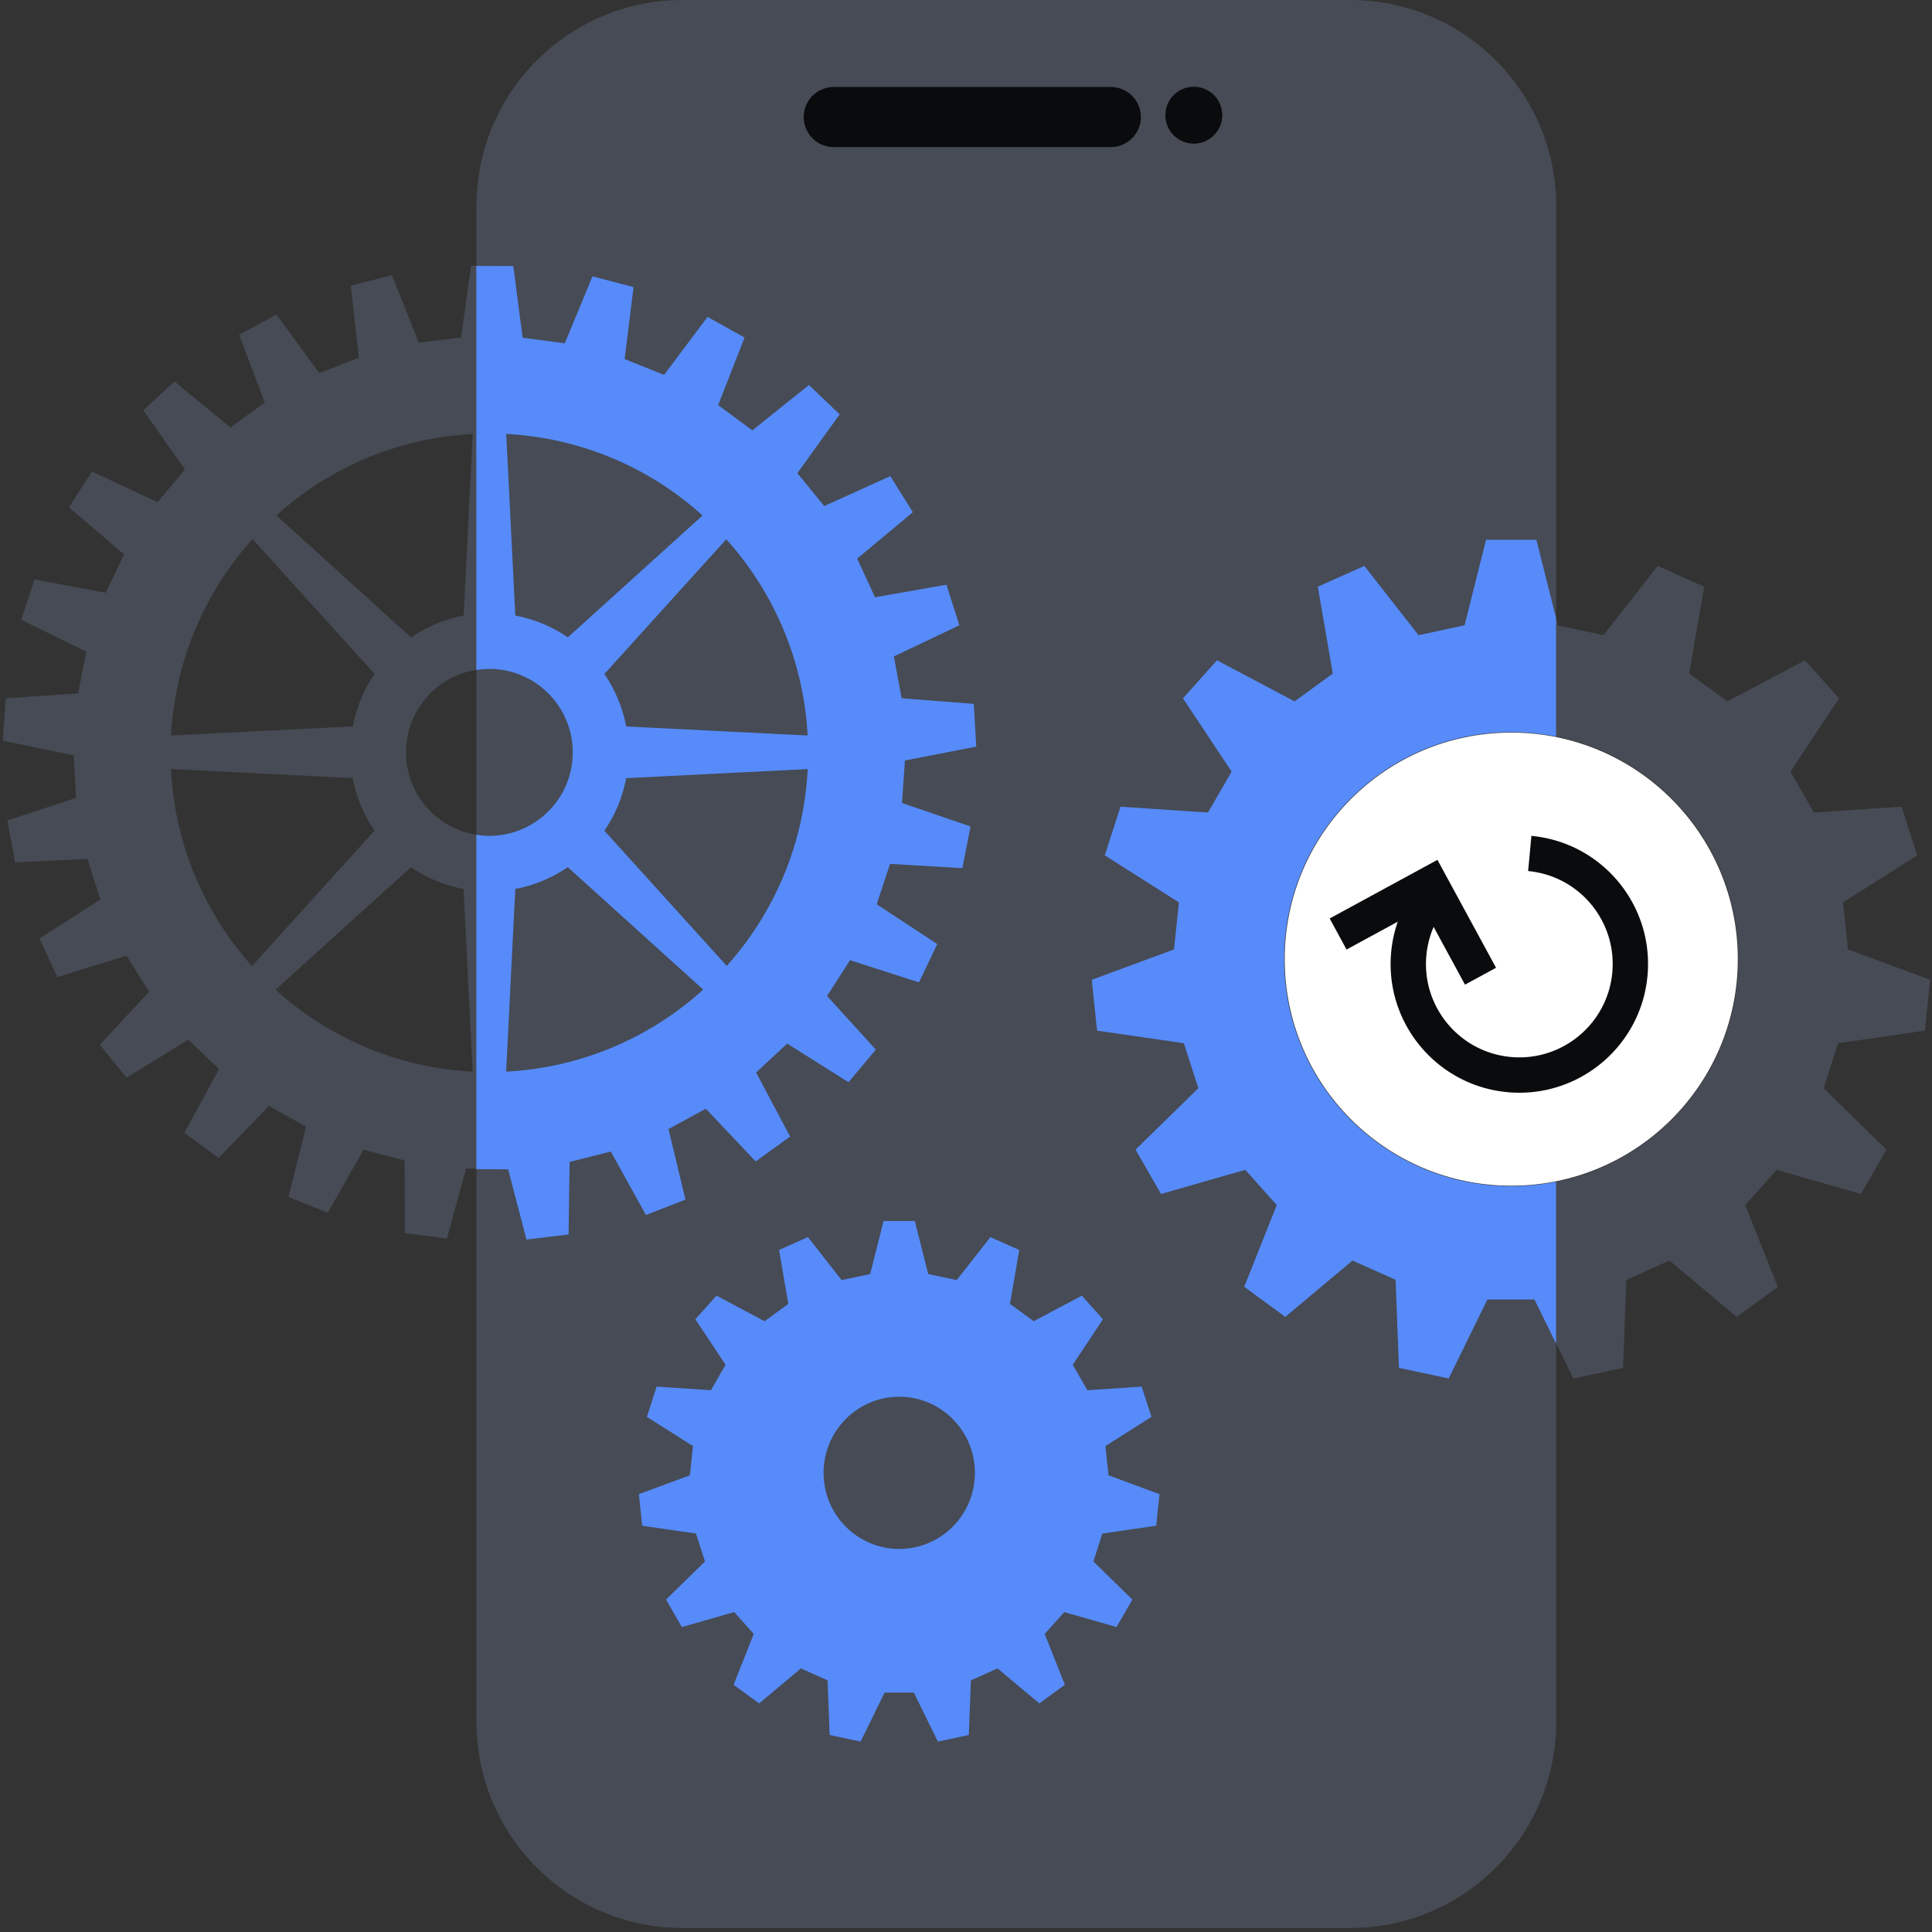
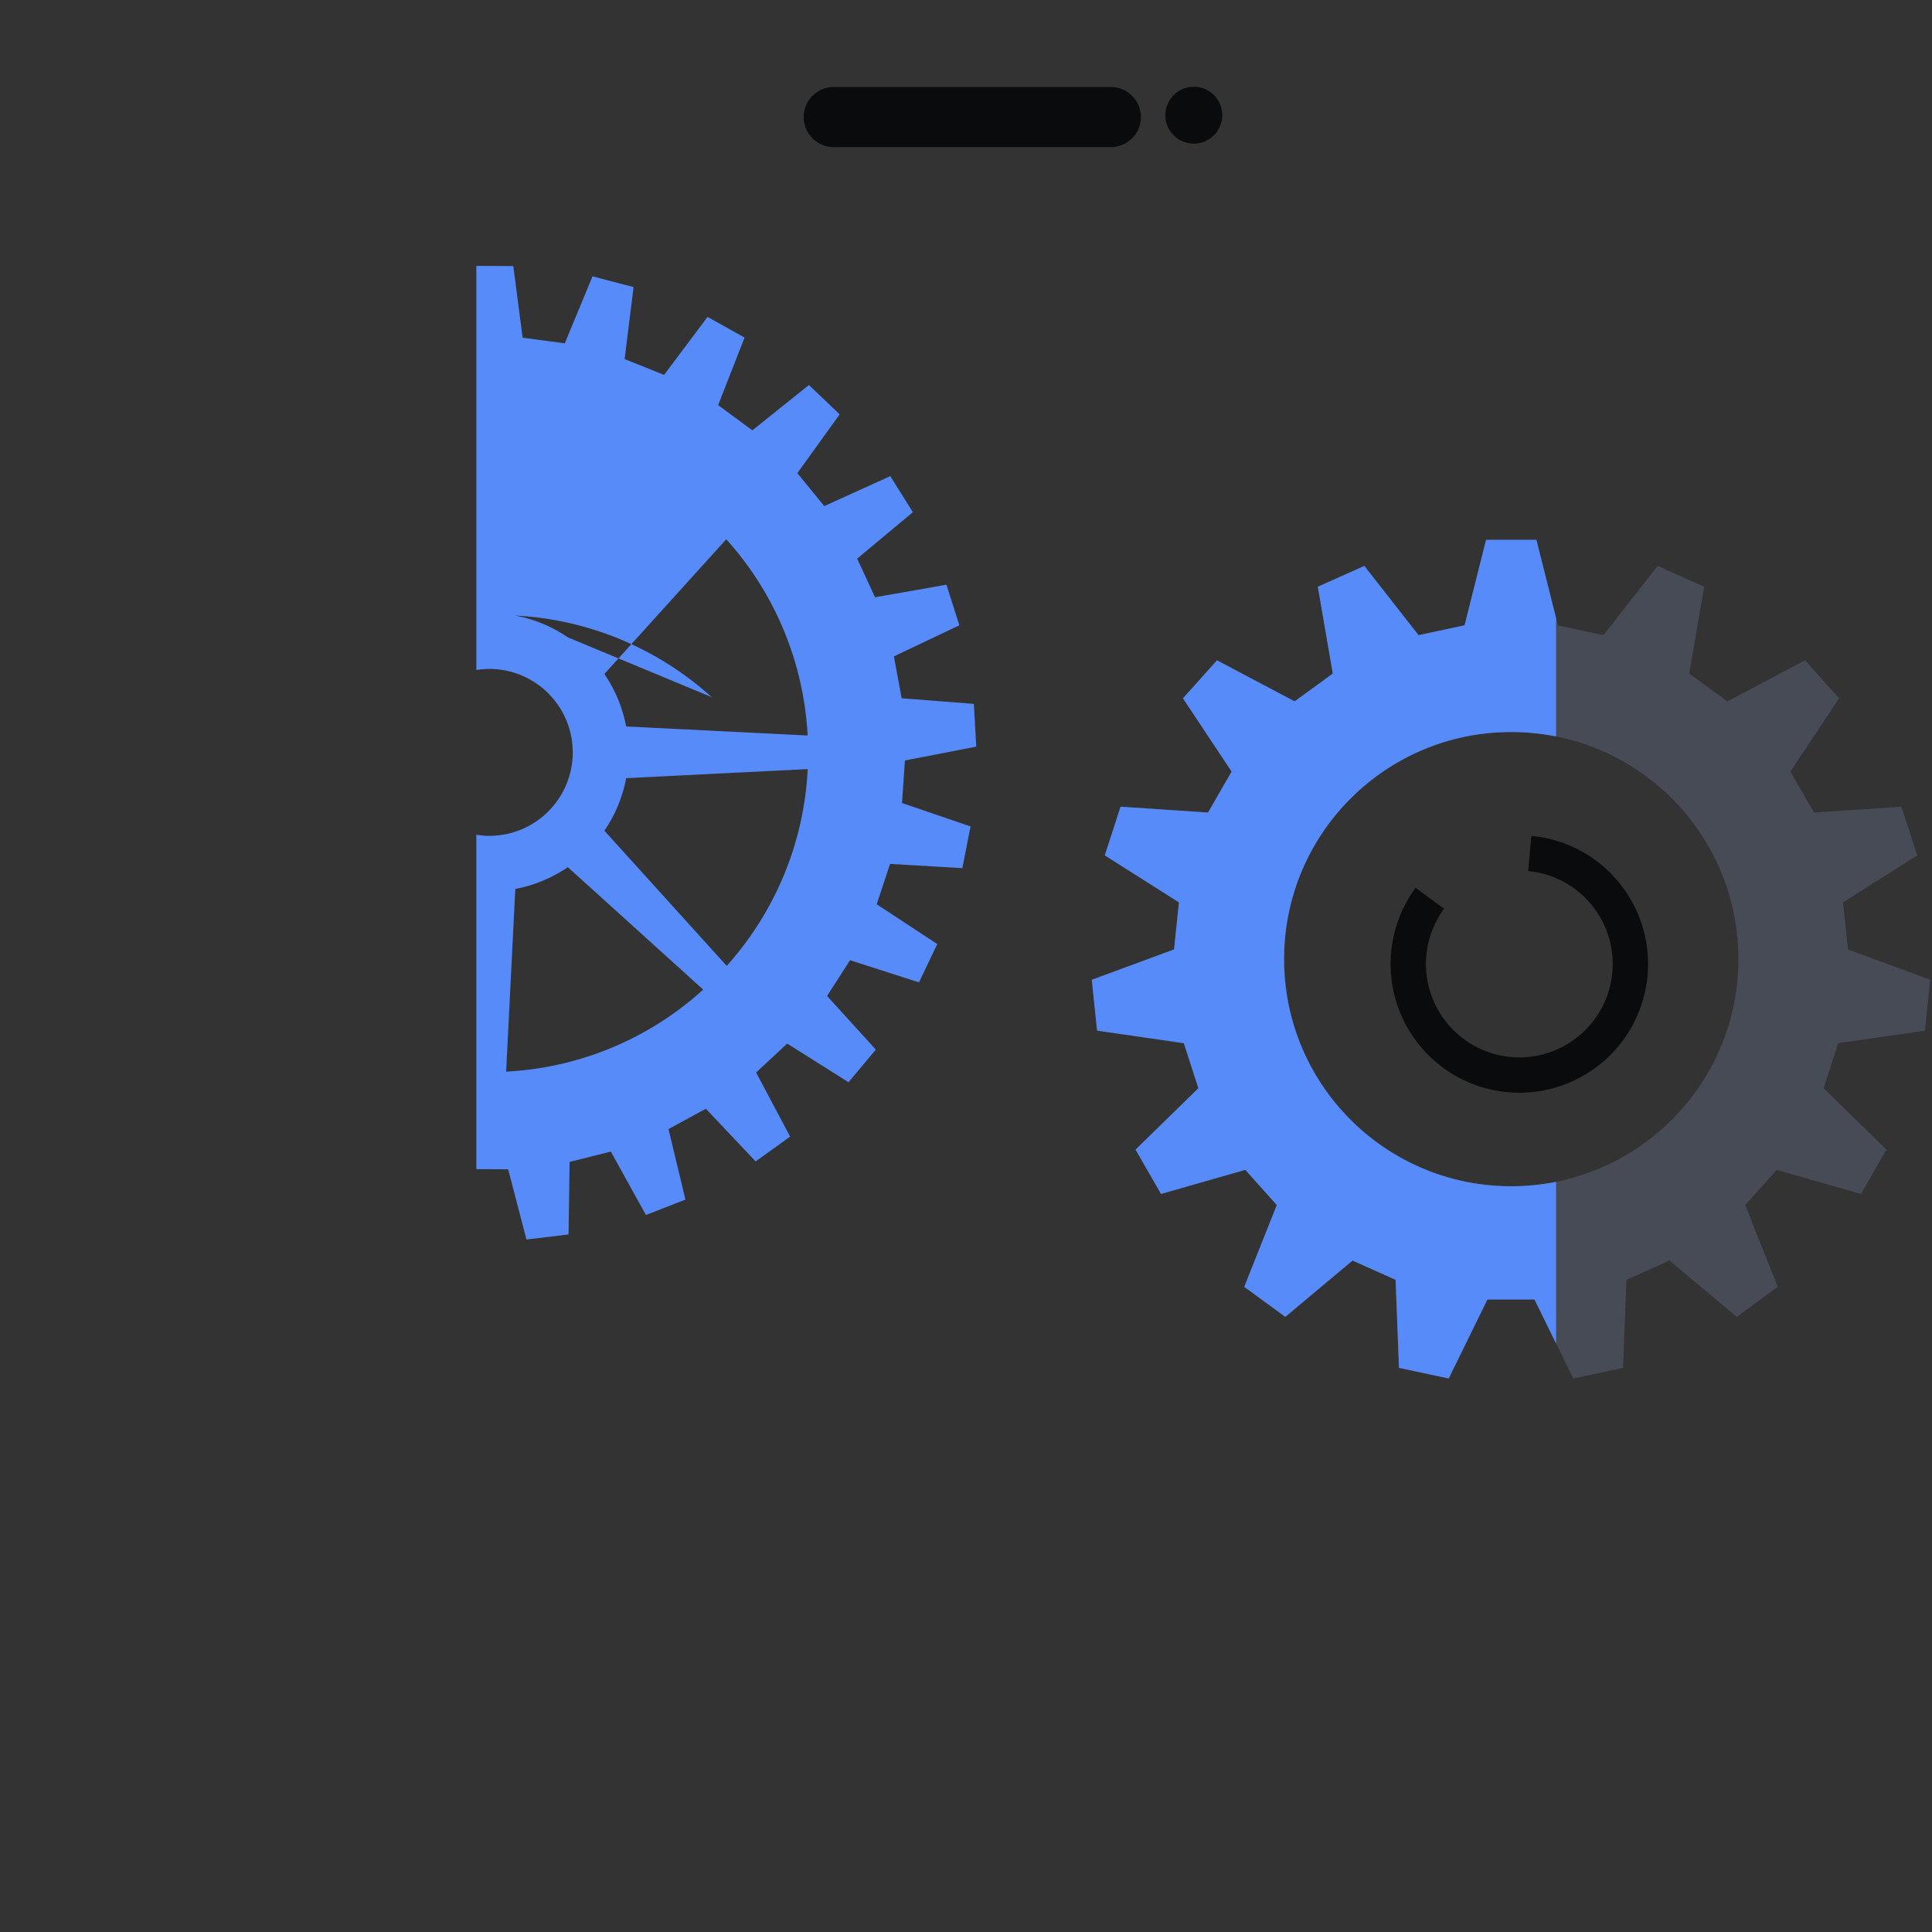
<svg xmlns="http://www.w3.org/2000/svg" fill="none" viewBox="0 0 241 241">
  <rect x="0" y="0" width="241" height="241" fill="#333333" stroke="none" />
-   <path fill="#464B55" d="M168.41 0H85.148c-14.2 0-25.713 11.514-25.713 25.713v189.08c0 14.199 11.514 25.713 25.713 25.713h83.262c14.199 0 25.713-11.514 25.713-25.713V25.713C194.123 11.513 182.609 0 168.41 0" />
-   <path fill="#FFFFFF" d="M188.519 147.905c15.612 0 28.258-12.646 28.258-28.258s-12.646-28.258-28.258-28.258c-15.613 0-28.259 12.646-28.259 28.258s12.646 28.258 28.259 28.258" />
  <path fill="#464B55" fill-rule="evenodd" d="m194.343 78.001-2.676-10.662h-6.283l-2.675 10.662-5.742 1.233-6.764-8.638-5.802 2.595 1.864 10.832-4.76 3.468-9.68-5.12-4.249 4.739 6.073 9.139-2.946 5.11-10.913-.731-1.964 6.072 9.249 5.862-.611 5.872-10.261 3.788.661 6.343 10.822 1.564 1.814 5.621-7.836 7.656 3.177 5.531 10.511-3.006 3.928 4.389-4.058 10.201 5.121 3.748 8.387-7.024 5.371 2.404.421 10.983 6.203 1.323 4.83-9.85h5.872l4.83 9.85 6.202-1.323.421-10.983 5.371-2.404 8.388 7.024 5.12-3.748-4.058-10.201 3.928-4.389 10.512 3.006 3.176-5.531-7.836-7.656 1.814-5.621 10.822-1.564.661-6.343-10.261-3.788-.611-5.872 9.249-5.862-1.964-6.072-10.912.731-2.946-5.11 6.072-9.14-4.249-4.739-9.68 5.12-4.76-3.466 1.864-10.833-5.802-2.595-6.764 8.638L194.273 78zm22.506 41.636c0 15.652-12.676 28.328-28.328 28.328-15.653 0-28.329-12.676-28.329-28.328s12.676-28.329 28.329-28.329c15.652 0 28.328 12.677 28.328 28.329" clip-rule="evenodd" />
  <path fill="#578BFA" fill-rule="evenodd" d="M194.107 167.526v-20.102a28.7 28.7 0 0 1-5.602.551c-15.652 0-28.328-12.676-28.328-28.328s12.676-28.329 28.328-28.329c1.914 0 3.788.19 5.602.552V77.1l-2.455-9.76h-6.283L182.693 78l-5.742 1.233-6.764-8.638-5.802 2.595 1.864 10.832-4.76 3.468-9.68-5.12-4.248 4.739 6.072 9.139-2.946 5.11-10.912-.731-1.965 6.072 9.25 5.862-.612 5.872-10.261 3.788.662 6.343 10.822 1.564 1.814 5.621-7.837 7.656 3.177 5.531 10.512-3.006 3.928 4.389-4.059 10.201 5.121 3.748 8.387-7.024 5.371 2.404.421 10.983 6.203 1.323 4.83-9.85h5.872l2.656 5.421z" clip-rule="evenodd" />
  <path fill="#0A0B0D" d="M138.505 10.853h-34.441a3.748 3.748 0 1 0 0 7.495h34.441a3.748 3.748 0 1 0 0-7.495m10.412 7.064a3.547 3.547 0 1 0 .001-7.095 3.547 3.547 0 0 0-.001 7.095" />
-   <path fill="#578BFA" fill-rule="evenodd" d="m115.79 158.928-1.673-6.614h-3.898l-1.674 6.614-3.567.751-4.199-5.361-3.597 1.604 1.152 6.723-2.956 2.165-6.002-3.187-2.636 2.946 3.768 5.672-1.824 3.177-6.774-.451-1.212 3.778 5.742 3.637-.381 3.648-6.363 2.354.41 3.939 6.714.972 1.123 3.487-4.86 4.75 1.974 3.427 6.533-1.864 2.435 2.725-2.515 6.343 3.187 2.325 5.21-4.369 3.327 1.493.261 6.814 3.858.822 2.996-6.113h3.647l2.997 6.113 3.858-.822.26-6.814 3.327-1.493 5.211 4.369 3.186-2.325-2.515-6.343 2.435-2.725 6.524 1.864 1.974-3.427-4.86-4.75 1.122-3.487 6.714-.972.411-3.939-6.364-2.354-.38-3.648 5.742-3.637-1.223-3.778-6.774.451-1.824-3.177 3.768-5.672-2.635-2.946-6.003 3.187-2.956-2.165 1.152-6.723-3.597-1.604-4.199 5.361-3.567-.751zm5.822 24.801c0 5.241-4.229 9.49-9.439 9.49-5.211 0-9.44-4.249-9.44-9.49s4.229-9.5 9.44-9.5 9.439 4.259 9.439 9.5" clip-rule="evenodd" />
-   <path fill="#464B55" fill-rule="evenodd" d="m58.763 33.148 5.28.02 1.163 8.939 5.26.701 3.458-8.357 5.12 1.343-1.112 8.978 4.92 1.974 5.422-7.234 4.62 2.575-3.298 8.427 4.27 3.147 7.054-5.652 3.838 3.658-5.281 7.335 3.357 4.108 8.237-3.737 2.815 4.499-6.944 5.792 2.225 4.82 8.908-1.563 1.613 5.06-8.166 3.878.962 5.22 9.008.702.301 5.301-8.869 1.724-.36 5.301 8.547 2.926-1.022 5.2-9.018-.531-1.664 5.041 7.556 4.96-2.285 4.78-8.598-2.766-2.866 4.459 6.083 6.694-3.407 4.068-7.646-4.82-3.878 3.608 4.239 7.996-4.299 3.097-6.213-6.574-4.66 2.535 2.115 8.799-4.93 1.924-4.38-7.917-5.14 1.293-.13 9.049-5.25.631-2.286-8.758-5.3-.02-2.386 8.728-5.24-.702-.03-9.048-5.12-1.343-4.47 7.866-4.91-1.974 2.214-8.768-4.64-2.585-6.282 6.493-4.269-3.146 4.329-7.947-3.838-3.657-7.696 4.729-3.347-4.098 6.153-6.614-2.816-4.499-8.638 2.665-2.224-4.809 7.605-4.871-1.613-5.06-9.029.431-.962-5.221 8.578-2.826-.3-5.3L.352 92.39l.371-5.29 9.019-.601 1.022-5.211-8.117-3.978 1.663-5.03 8.879 1.663 2.284-4.79L8.6 63.28l2.876-4.46 8.187 3.818 3.407-4.068-5.19-7.395 3.877-3.598 6.975 5.742 4.299-3.096-3.197-8.458 4.66-2.525 5.33 7.305 4.93-1.924-1.001-8.988 5.14-1.293 3.347 8.397 5.271-.631zM31.436 120.5a39.68 39.68 0 0 1-10.11-24.571l22.676 1.132a17.3 17.3 0 0 0 2.716 6.554L31.446 120.49zm12.566-29.882L21.336 91.75a39.68 39.68 0 0 1 10.17-24.5l15.222 16.815a17.3 17.3 0 0 0-2.716 6.543zm-9.62 32.848c6.574 5.952 15.142 9.73 24.581 10.211l-1.142-22.787a17.3 17.3 0 0 1-6.554-2.716l-16.894 15.282zm16.895-43.96L34.463 64.292c6.563-5.913 15.1-9.67 24.51-10.151l-1.132 22.657a17.3 17.3 0 0 0-6.554 2.715zm13.007-2.716c2.395.45 4.61 1.392 6.554 2.715l16.804-15.201a39.63 39.63 0 0 0-24.49-10.171l1.132 22.646zm11.113 7.275a17.3 17.3 0 0 1 2.716 6.543l22.646 1.132a39.64 39.64 0 0 0-10.15-24.48L75.406 84.064zm0 19.56a17.3 17.3 0 0 0 2.716-6.554l22.646-1.132c-.471 9.419-4.208 17.967-10.1 24.551zm-4.56 4.549 16.885 15.272c-6.563 5.952-15.13 9.74-24.57 10.231l1.142-22.787a17.3 17.3 0 0 0 6.554-2.716zm.632-14.33c0 5.752-4.66 10.412-10.411 10.412-5.752 0-10.412-4.66-10.412-10.411 0-5.752 4.66-10.412 10.411-10.412 5.752 0 10.412 4.66 10.412 10.412" clip-rule="evenodd" />
-   <path fill="#578BFA" fill-rule="evenodd" d="m121.778 93.102-.301-5.301-9.008-.702-.962-5.22L119.674 78l-1.614-5.06-8.908 1.563-2.225-4.82 6.945-5.792-2.816-4.499-8.237 3.738-3.357-4.109 5.281-7.335-3.838-3.657-7.055 5.651-4.268-3.146 3.296-8.428-4.62-2.575-5.42 7.235-4.92-1.974 1.112-8.979-5.12-1.342-3.458 8.357-5.26-.702-1.163-8.938-4.61-.02v50.414a11 11 0 0 1 1.614-.14c5.752 0 10.411 4.66 10.411 10.411 0 5.752-4.66 10.412-10.411 10.412-.551 0-1.093-.06-1.614-.141v41.716l3.969.02 2.284 8.759 5.251-.632.13-9.048 5.141-1.293 4.38 7.916 4.93-1.924-2.115-8.798 4.66-2.535 6.212 6.573 4.3-3.096-4.24-7.996 3.878-3.608 7.646 4.82 3.407-4.068-6.082-6.694 2.866-4.459 8.597 2.765 2.285-4.78-7.556-4.96 1.664-5.04 9.018.531 1.023-5.201-8.548-2.926.361-5.3 8.868-1.724zM70.833 79.504a17.2 17.2 0 0 0-6.553-2.716l-1.133-22.657a39.52 39.52 0 0 1 24.49 10.171zm-7.696 54.171 1.142-22.787a17.35 17.35 0 0 0 6.554-2.715l16.885 15.271a39.55 39.55 0 0 1-24.57 10.231zm27.517-13.187-15.262-16.865a17.3 17.3 0 0 0 2.716-6.553l22.647-1.132c-.471 9.419-4.209 17.967-10.101 24.55M78.108 90.617a17.3 17.3 0 0 0-2.716-6.544l15.202-16.805a39.66 39.66 0 0 1 10.151 24.48l-22.647-1.132z" clip-rule="evenodd" />
+   <path fill="#578BFA" fill-rule="evenodd" d="m121.778 93.102-.301-5.301-9.008-.702-.962-5.22L119.674 78l-1.614-5.06-8.908 1.563-2.225-4.82 6.945-5.792-2.816-4.499-8.237 3.738-3.357-4.109 5.281-7.335-3.838-3.657-7.055 5.651-4.268-3.146 3.296-8.428-4.62-2.575-5.42 7.235-4.92-1.974 1.112-8.979-5.12-1.342-3.458 8.357-5.26-.702-1.163-8.938-4.61-.02v50.414a11 11 0 0 1 1.614-.14c5.752 0 10.411 4.66 10.411 10.411 0 5.752-4.66 10.412-10.411 10.412-.551 0-1.093-.06-1.614-.141v41.716l3.969.02 2.284 8.759 5.251-.632.13-9.048 5.141-1.293 4.38 7.916 4.93-1.924-2.115-8.798 4.66-2.535 6.212 6.573 4.3-3.096-4.24-7.996 3.878-3.608 7.646 4.82 3.407-4.068-6.082-6.694 2.866-4.459 8.597 2.765 2.285-4.78-7.556-4.96 1.664-5.04 9.018.531 1.023-5.201-8.548-2.926.361-5.3 8.868-1.724zM70.833 79.504a17.2 17.2 0 0 0-6.553-2.716a39.52 39.52 0 0 1 24.49 10.171zm-7.696 54.171 1.142-22.787a17.35 17.35 0 0 0 6.554-2.715l16.885 15.271a39.55 39.55 0 0 1-24.57 10.231zm27.517-13.187-15.262-16.865a17.3 17.3 0 0 0 2.716-6.553l22.647-1.132c-.471 9.419-4.209 17.967-10.101 24.55M78.108 90.617a17.3 17.3 0 0 0-2.716-6.544l15.202-16.805a39.66 39.66 0 0 1 10.151 24.48l-22.647-1.132z" clip-rule="evenodd" />
  <path fill="#0A0B0D" fill-rule="evenodd" d="M191.03 104.269c8.828.826 15.303 8.655 14.478 17.478-.826 8.826-8.654 15.316-17.48 14.49-8.825-.825-15.315-8.653-14.49-17.479a16 16 0 0 1 3.049-8.013l3.553 2.611a11.6 11.6 0 0 0-2.212 5.813c-.598 6.401 4.11 12.08 10.511 12.678s12.08-4.109 12.679-10.51c.598-6.404-4.1-12.08-10.498-12.678z" clip-rule="evenodd" />
-   <path fill="#0A0B0D" fill-rule="evenodd" d="m179.308 107.259 7.311 13.462-3.875 2.104-5.205-9.585-9.568 5.205-2.107-3.873z" clip-rule="evenodd" />
</svg>